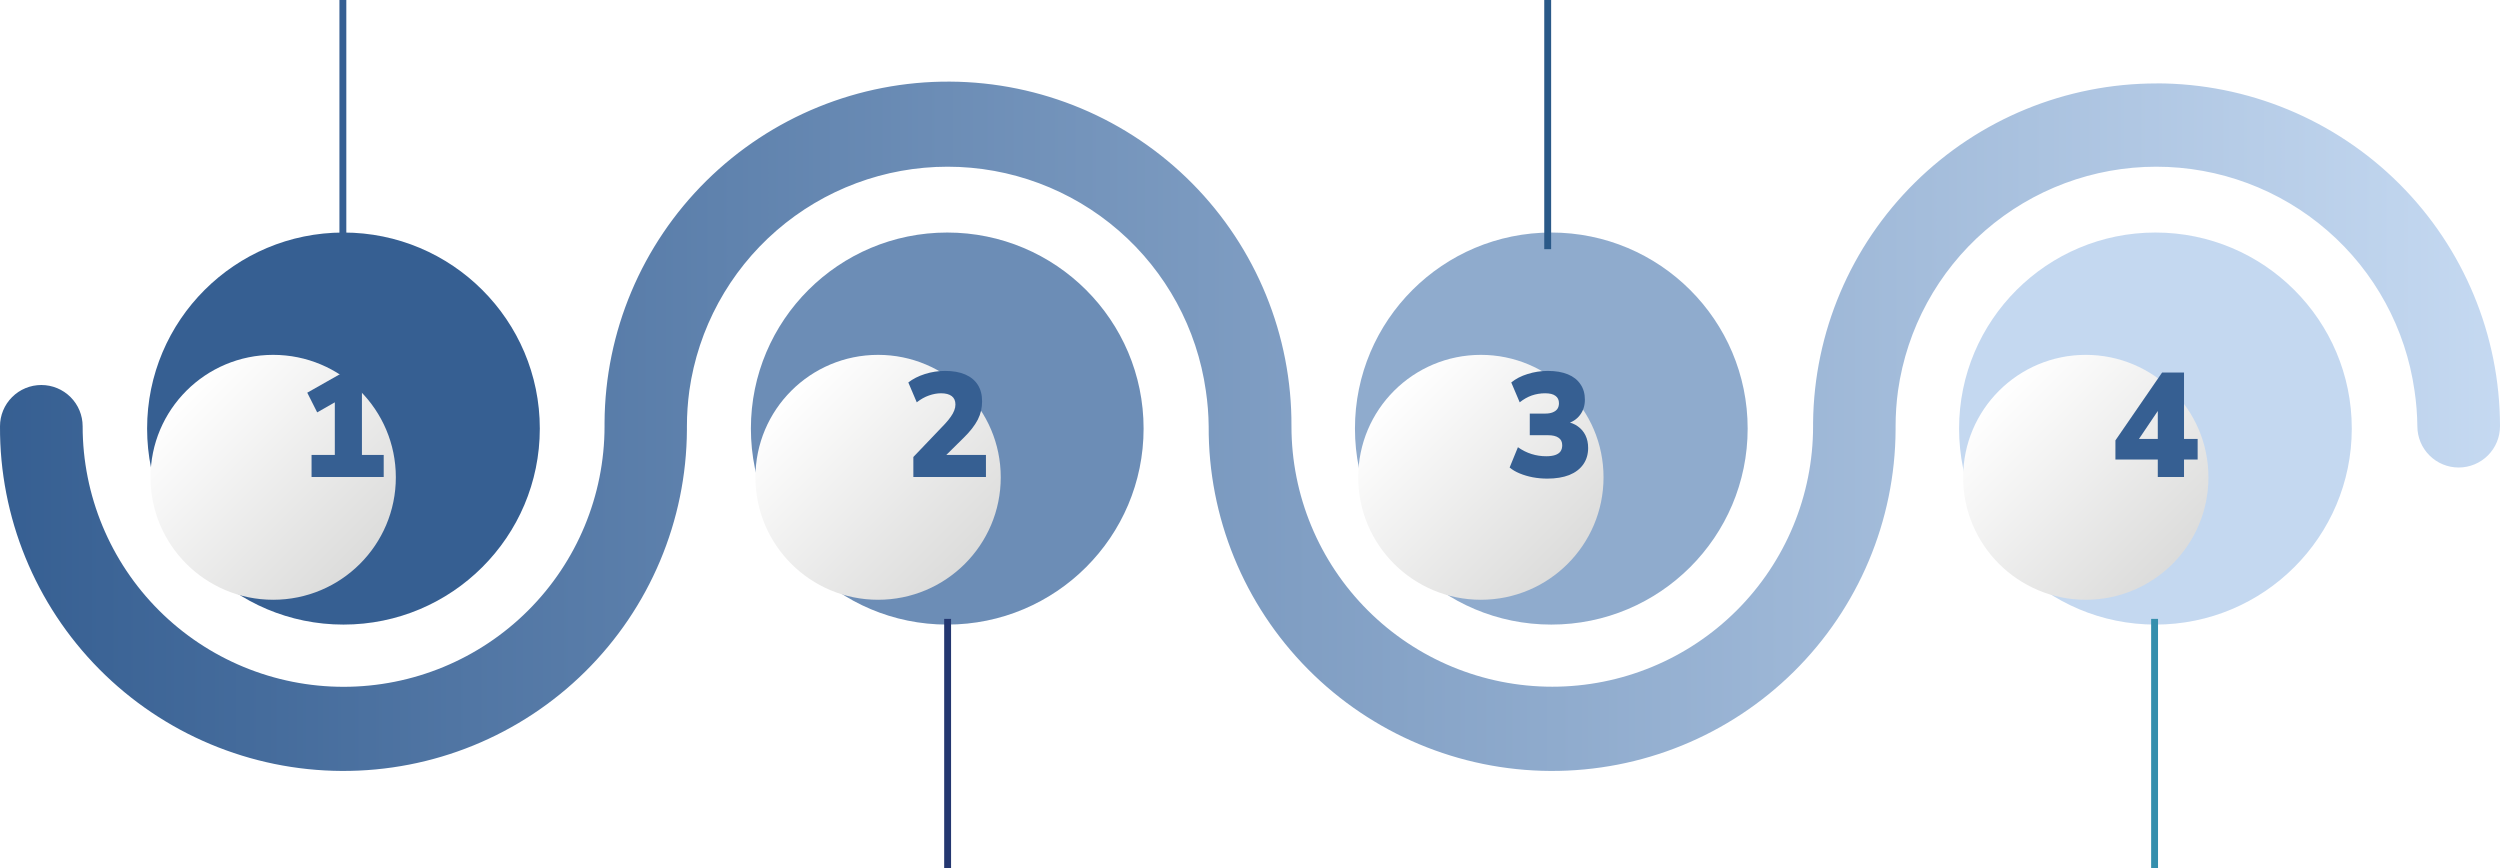
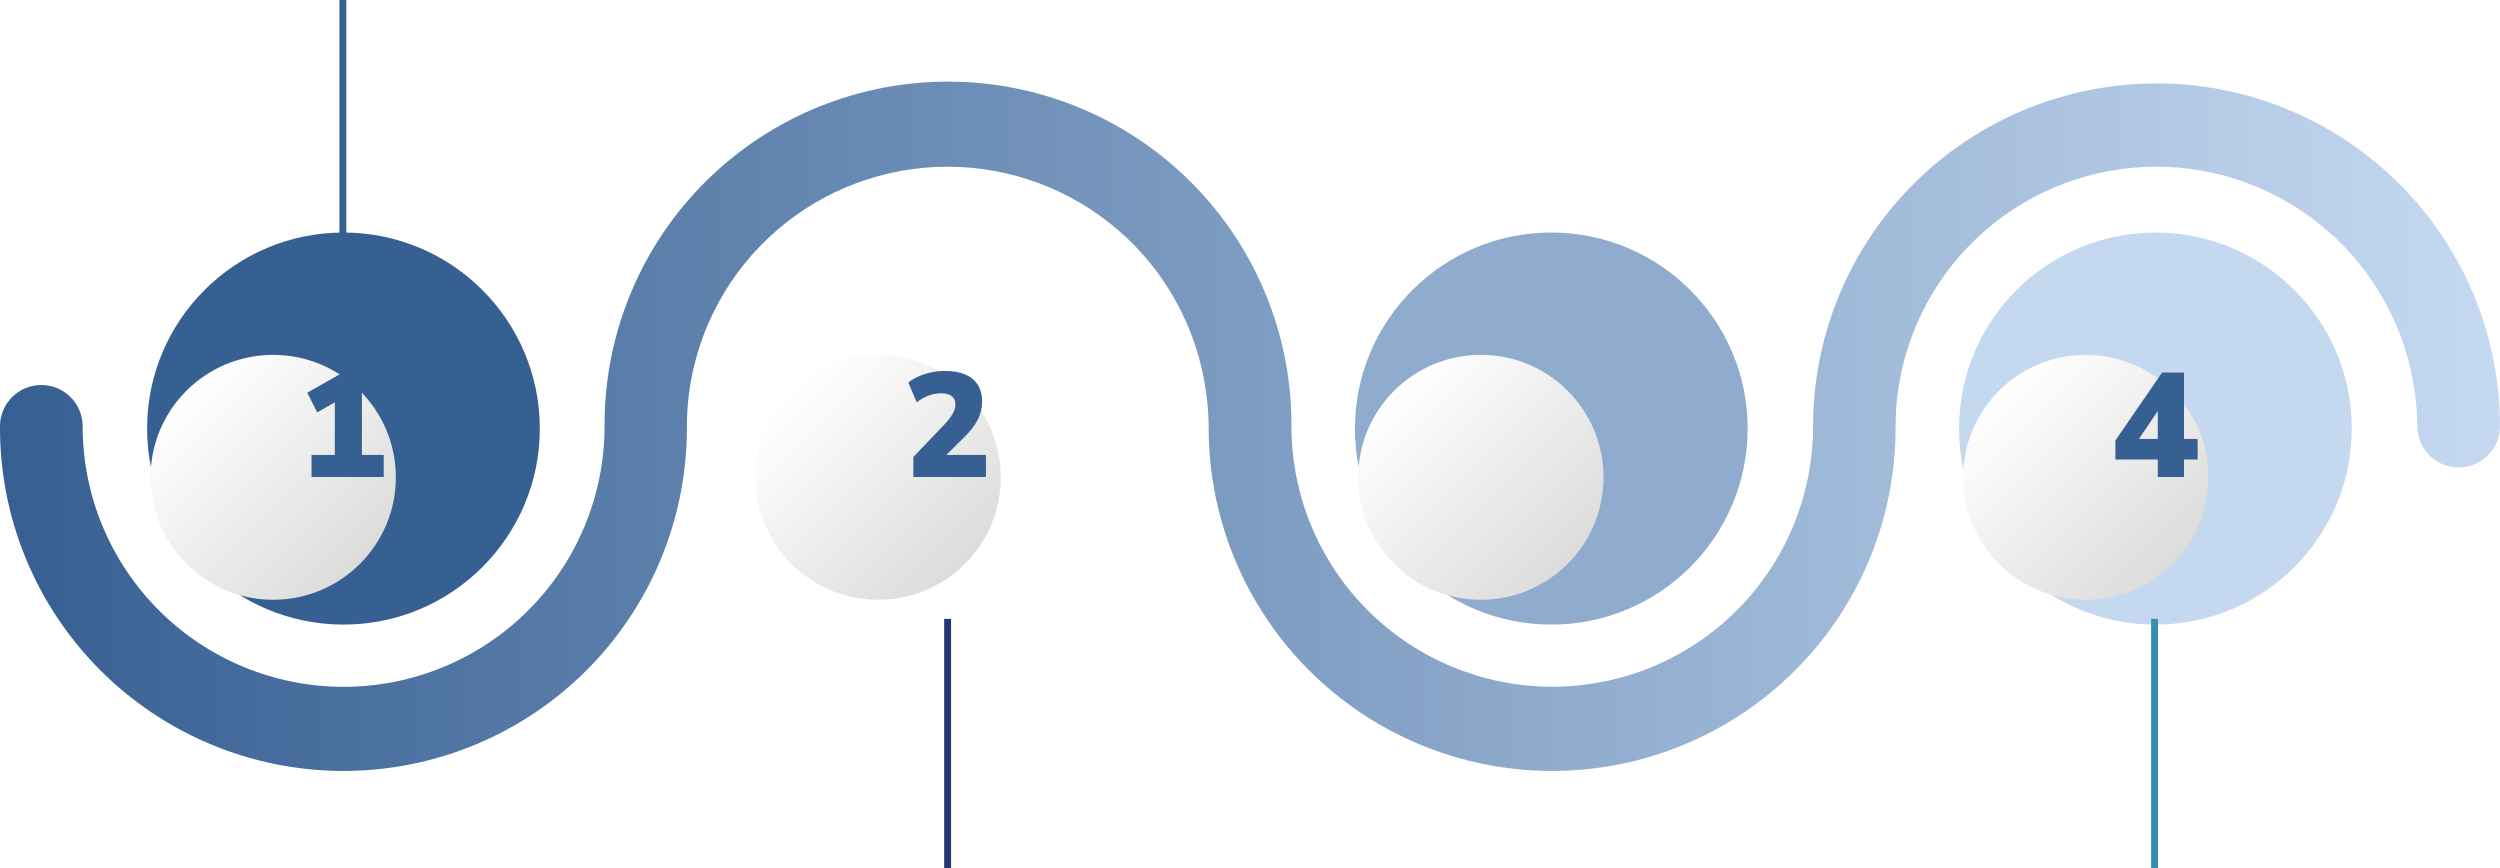
<svg xmlns="http://www.w3.org/2000/svg" width="1080" height="375" viewBox="0 0 1080 375" fill="none">
  <path d="M931.626 36.045C892.545 36.035 855.038 51.422 827.256 78.864C799.473 106.306 783.661 143.584 783.253 182.599C783.253 183.104 783.253 183.639 783.253 184.174C783.253 214.006 771.382 242.618 750.252 263.713C729.122 284.808 700.464 296.659 670.582 296.659C640.7 296.659 612.041 284.808 590.911 263.713C569.781 242.618 557.911 214.006 557.911 184.174C558.12 144.887 542.688 107.127 515.011 79.2C487.333 51.273 449.677 35.466 410.326 35.258C370.975 35.049 333.152 50.455 305.179 78.087C277.206 105.719 261.373 143.313 261.164 182.599C261.164 183.104 261.164 183.639 261.164 184.174C261.16 214.022 249.279 242.647 228.135 263.75C206.991 284.854 178.316 296.707 148.418 296.703C133.614 296.701 118.956 293.788 105.279 288.131C91.603 282.473 79.177 274.181 68.71 263.729C47.572 242.62 35.699 213.993 35.703 184.144C35.703 179.417 33.822 174.884 30.474 171.542C27.126 168.2 22.586 166.322 17.851 166.322C13.117 166.322 8.576 168.2 5.229 171.542C1.881 174.884 6.61404e-05 179.417 6.61404e-05 184.144C-0.205 223.43 15.23 261.189 42.911 289.113C70.591 317.037 108.249 332.84 147.6 333.045C186.951 333.25 224.772 317.84 252.743 290.205C280.713 262.57 296.542 224.975 296.747 185.688C296.747 185.183 296.747 184.649 296.747 184.144C296.751 179.017 297.099 173.897 297.788 168.817C301.576 141.967 314.951 117.385 335.452 99.599C355.952 81.812 382.198 72.017 409.359 72.017C436.519 72.017 462.765 81.812 483.266 99.599C503.766 117.385 517.141 141.967 520.929 168.817C521.688 173.892 522.095 179.013 522.149 184.144C521.944 223.43 537.379 261.189 565.059 289.113C592.74 317.037 630.398 332.84 669.749 333.045C709.1 333.25 746.921 317.84 774.891 290.205C802.862 262.57 818.691 224.975 818.896 185.688C818.896 185.183 818.896 184.649 818.896 184.144C818.9 179.017 819.248 173.897 819.937 168.817C823.725 141.967 837.1 117.385 857.6 99.599C878.101 81.812 904.347 72.017 931.507 72.017C958.668 72.017 984.914 81.812 1005.41 99.599C1025.92 117.385 1039.29 141.967 1043.08 168.817C1043.84 173.892 1044.24 179.013 1044.3 184.144C1044.3 188.87 1046.18 193.404 1049.53 196.746C1052.87 200.088 1057.41 201.966 1062.15 201.966C1066.88 201.966 1071.42 200.088 1074.77 196.746C1078.12 193.404 1080 188.87 1080 184.144C1079.98 144.865 1064.34 107.202 1036.52 79.427C1008.7 51.653 970.97 36.039 931.626 36.015V36.045Z" fill="url(#paint0_linear_2459_214)" />
  <g filter="url(#filter0_d_2459_214)">
    <path d="M148.374 269.821C195.22 269.821 233.197 231.907 233.197 185.138C233.197 138.369 195.22 100.455 148.374 100.455C101.527 100.455 63.55 138.369 63.55 185.138C63.55 231.907 101.527 269.821 148.374 269.821Z" fill="#365F92" />
  </g>
  <g filter="url(#filter1_d_2459_214)">
    <path d="M148.014 238.101C177.279 238.101 201.002 214.416 201.002 185.2C201.002 155.983 177.279 132.299 148.014 132.299C118.749 132.299 95.025 155.983 95.025 185.2C95.025 214.416 118.749 238.101 148.014 238.101Z" fill="url(#paint1_linear_2459_214)" />
  </g>
  <g filter="url(#filter2_d_2459_214)">
-     <path d="M409.21 269.821C456.056 269.821 494.033 231.907 494.033 185.138C494.033 138.369 456.056 100.455 409.21 100.455C362.363 100.455 324.387 138.369 324.387 185.138C324.387 231.907 362.363 269.821 409.21 269.821Z" fill="#6C8DB6" />
-   </g>
+     </g>
  <g filter="url(#filter3_d_2459_214)">
    <path d="M409.334 238.101C438.598 238.101 462.322 214.416 462.322 185.2C462.322 155.983 438.598 132.299 409.334 132.299C380.069 132.299 356.345 155.983 356.345 185.2C356.345 214.416 380.069 238.101 409.334 238.101Z" fill="url(#paint2_linear_2459_214)" />
  </g>
  <g filter="url(#filter4_d_2459_214)">
    <path d="M670.165 269.821C717.012 269.821 754.988 231.907 754.988 185.138C754.988 138.369 717.012 100.455 670.165 100.455C623.319 100.455 585.342 138.369 585.342 185.138C585.342 231.907 623.319 269.821 670.165 269.821Z" fill="#8FABCD" />
  </g>
  <g filter="url(#filter5_d_2459_214)">
    <path d="M669.74 238.101C699.004 238.101 722.728 214.416 722.728 185.2C722.728 155.983 699.004 132.299 669.74 132.299C640.475 132.299 616.751 155.983 616.751 185.2C616.751 214.416 640.475 238.101 669.74 238.101Z" fill="url(#paint3_linear_2459_214)" />
  </g>
  <g filter="url(#filter6_d_2459_214)">
    <path d="M931.15 269.821C977.997 269.821 1015.97 231.907 1015.97 185.138C1015.97 138.369 977.997 100.455 931.15 100.455C884.304 100.455 846.327 138.369 846.327 185.138C846.327 231.907 884.304 269.821 931.15 269.821Z" fill="#C4D8F0" />
  </g>
  <g filter="url(#filter7_d_2459_214)">
    <path d="M931.059 238.101C960.324 238.101 984.048 214.416 984.048 185.2C984.048 155.983 960.324 132.299 931.059 132.299C901.795 132.299 878.071 155.983 878.071 185.2C878.071 214.416 901.795 238.101 931.059 238.101Z" fill="url(#paint4_linear_2459_214)" />
  </g>
  <path d="M410.861 267.355H407.886V374.999H410.861V267.355Z" fill="#243770" />
  <path d="M149.608 0H146.633V107.644H149.608V0Z" fill="#365F92" />
  <path d="M932.266 267.355H929.291V374.999H932.266V267.355Z" fill="#358FAD" />
-   <path d="M670.091 0H667.116V107.644H670.091V0Z" fill="#2A5988" />
  <path d="M134.593 206.059V196.523H144.641V170.731H150.017L137.025 178.155L132.737 169.643L148.097 160.939H156.353V196.523H165.761V206.059H134.593Z" fill="#365F92" />
  <path d="M394.569 206.059V197.419L408.137 183.211C409.246 182.016 410.121 180.949 410.761 180.011C411.443 179.029 411.934 178.133 412.233 177.323C412.574 176.469 412.745 175.616 412.745 174.763C412.745 173.141 412.211 171.925 411.145 171.115C410.078 170.304 408.542 169.899 406.537 169.899C404.83 169.899 403.081 170.219 401.289 170.859C399.539 171.456 397.79 172.437 396.041 173.803L392.393 165.227C394.355 163.691 396.745 162.475 399.561 161.579C402.377 160.683 405.257 160.235 408.201 160.235C411.699 160.235 414.622 160.747 416.969 161.771C419.358 162.795 421.171 164.288 422.409 166.251C423.646 168.171 424.265 170.56 424.265 173.419C424.265 174.784 424.115 176.128 423.817 177.451C423.518 178.731 423.049 180.011 422.409 181.291C421.769 182.528 420.937 183.808 419.913 185.131C418.889 186.453 417.651 187.819 416.201 189.227L405.833 199.467V196.523H425.929V206.059H394.569Z" fill="#365F92" />
-   <path d="M668.415 206.763C666.281 206.763 664.191 206.571 662.143 206.187C660.137 205.803 658.26 205.248 656.511 204.523C654.761 203.797 653.311 202.944 652.159 201.963L655.743 193.195C657.62 194.517 659.583 195.499 661.631 196.139C663.679 196.779 665.791 197.099 667.967 197.099C669.503 197.099 670.783 196.928 671.807 196.587C672.831 196.245 673.599 195.733 674.111 195.051C674.623 194.325 674.879 193.429 674.879 192.363C674.879 190.869 674.345 189.781 673.279 189.099C672.255 188.373 670.74 188.011 668.735 188.011H660.863V178.667H667.583C668.82 178.667 669.865 178.496 670.719 178.155C671.615 177.813 672.297 177.323 672.767 176.683C673.236 176 673.471 175.168 673.471 174.187C673.471 172.779 672.959 171.712 671.935 170.987C670.953 170.261 669.481 169.899 667.519 169.899C665.471 169.899 663.529 170.219 661.695 170.859C659.903 171.499 658.175 172.48 656.511 173.803L652.863 165.227C654.783 163.648 657.129 162.432 659.903 161.579C662.719 160.683 665.641 160.235 668.671 160.235C672.041 160.235 674.921 160.725 677.311 161.707C679.7 162.688 681.513 164.117 682.751 165.995C684.031 167.829 684.671 170.048 684.671 172.651C684.671 175.253 683.945 177.493 682.495 179.371C681.044 181.248 679.06 182.485 676.543 183.083V182.187C678.505 182.485 680.191 183.147 681.599 184.171C683.049 185.195 684.159 186.496 684.927 188.075C685.695 189.653 686.079 191.467 686.079 193.515C686.079 196.245 685.375 198.613 683.967 200.619C682.559 202.624 680.532 204.16 677.887 205.227C675.241 206.251 672.084 206.763 668.415 206.763Z" fill="#365F92" />
  <path d="M932.166 206.059V198.507H913.862V190.251L934.022 160.939H943.494V189.611H949.382V198.507H943.494V206.059H932.166ZM932.166 189.611V174.891H933.958L922.182 192.363V189.611H932.166Z" fill="#365F92" />
  <defs>
    <filter id="filter0_d_2459_214" x="53.55" y="90.455" width="189.646" height="189.367" filterUnits="userSpaceOnUse" color-interpolation-filters="sRGB">
      <feFlood flood-opacity="0" result="BackgroundImageFix" />
      <feColorMatrix in="SourceAlpha" type="matrix" values="0 0 0 0 0 0 0 0 0 0 0 0 0 0 0 0 0 0 127 0" result="hardAlpha" />
      <feOffset />
      <feGaussianBlur stdDeviation="5" />
      <feColorMatrix type="matrix" values="0 0 0 0 0 0 0 0 0 0 0 0 0 0 0 0 0 0 0.25 0" />
      <feBlend mode="normal" in2="BackgroundImageFix" result="effect1_dropShadow_2459_214" />
      <feBlend mode="normal" in="SourceGraphic" in2="effect1_dropShadow_2459_214" result="shape" />
    </filter>
    <filter id="filter1_d_2459_214" x="45.925" y="132.299" width="155.077" height="145.903" filterUnits="userSpaceOnUse" color-interpolation-filters="sRGB">
      <feFlood flood-opacity="0" result="BackgroundImageFix" />
      <feColorMatrix in="SourceAlpha" type="matrix" values="0 0 0 0 0 0 0 0 0 0 0 0 0 0 0 0 0 0 127 0" result="hardAlpha" />
      <feOffset dx="-30" dy="21" />
      <feGaussianBlur stdDeviation="9.55" />
      <feColorMatrix type="matrix" values="0 0 0 0 0 0 0 0 0 0 0 0 0 0 0 0 0 0 0.25 0" />
      <feBlend mode="normal" in2="BackgroundImageFix" result="effect1_dropShadow_2459_214" />
      <feBlend mode="normal" in="SourceGraphic" in2="effect1_dropShadow_2459_214" result="shape" />
    </filter>
    <filter id="filter2_d_2459_214" x="314.387" y="90.455" width="189.646" height="189.367" filterUnits="userSpaceOnUse" color-interpolation-filters="sRGB">
      <feFlood flood-opacity="0" result="BackgroundImageFix" />
      <feColorMatrix in="SourceAlpha" type="matrix" values="0 0 0 0 0 0 0 0 0 0 0 0 0 0 0 0 0 0 127 0" result="hardAlpha" />
      <feOffset />
      <feGaussianBlur stdDeviation="5" />
      <feColorMatrix type="matrix" values="0 0 0 0 0 0 0 0 0 0 0 0 0 0 0 0 0 0 0.25 0" />
      <feBlend mode="normal" in2="BackgroundImageFix" result="effect1_dropShadow_2459_214" />
      <feBlend mode="normal" in="SourceGraphic" in2="effect1_dropShadow_2459_214" result="shape" />
    </filter>
    <filter id="filter3_d_2459_214" x="307.245" y="132.299" width="155.077" height="145.903" filterUnits="userSpaceOnUse" color-interpolation-filters="sRGB">
      <feFlood flood-opacity="0" result="BackgroundImageFix" />
      <feColorMatrix in="SourceAlpha" type="matrix" values="0 0 0 0 0 0 0 0 0 0 0 0 0 0 0 0 0 0 127 0" result="hardAlpha" />
      <feOffset dx="-30" dy="21" />
      <feGaussianBlur stdDeviation="9.55" />
      <feColorMatrix type="matrix" values="0 0 0 0 0 0 0 0 0 0 0 0 0 0 0 0 0 0 0.25 0" />
      <feBlend mode="normal" in2="BackgroundImageFix" result="effect1_dropShadow_2459_214" />
      <feBlend mode="normal" in="SourceGraphic" in2="effect1_dropShadow_2459_214" result="shape" />
    </filter>
    <filter id="filter4_d_2459_214" x="575.342" y="90.455" width="189.646" height="189.367" filterUnits="userSpaceOnUse" color-interpolation-filters="sRGB">
      <feFlood flood-opacity="0" result="BackgroundImageFix" />
      <feColorMatrix in="SourceAlpha" type="matrix" values="0 0 0 0 0 0 0 0 0 0 0 0 0 0 0 0 0 0 127 0" result="hardAlpha" />
      <feOffset />
      <feGaussianBlur stdDeviation="5" />
      <feColorMatrix type="matrix" values="0 0 0 0 0 0 0 0 0 0 0 0 0 0 0 0 0 0 0.25 0" />
      <feBlend mode="normal" in2="BackgroundImageFix" result="effect1_dropShadow_2459_214" />
      <feBlend mode="normal" in="SourceGraphic" in2="effect1_dropShadow_2459_214" result="shape" />
    </filter>
    <filter id="filter5_d_2459_214" x="567.651" y="132.299" width="155.077" height="145.903" filterUnits="userSpaceOnUse" color-interpolation-filters="sRGB">
      <feFlood flood-opacity="0" result="BackgroundImageFix" />
      <feColorMatrix in="SourceAlpha" type="matrix" values="0 0 0 0 0 0 0 0 0 0 0 0 0 0 0 0 0 0 127 0" result="hardAlpha" />
      <feOffset dx="-30" dy="21" />
      <feGaussianBlur stdDeviation="9.55" />
      <feColorMatrix type="matrix" values="0 0 0 0 0 0 0 0 0 0 0 0 0 0 0 0 0 0 0.25 0" />
      <feBlend mode="normal" in2="BackgroundImageFix" result="effect1_dropShadow_2459_214" />
      <feBlend mode="normal" in="SourceGraphic" in2="effect1_dropShadow_2459_214" result="shape" />
    </filter>
    <filter id="filter6_d_2459_214" x="836.327" y="90.455" width="189.646" height="189.367" filterUnits="userSpaceOnUse" color-interpolation-filters="sRGB">
      <feFlood flood-opacity="0" result="BackgroundImageFix" />
      <feColorMatrix in="SourceAlpha" type="matrix" values="0 0 0 0 0 0 0 0 0 0 0 0 0 0 0 0 0 0 127 0" result="hardAlpha" />
      <feOffset />
      <feGaussianBlur stdDeviation="5" />
      <feColorMatrix type="matrix" values="0 0 0 0 0 0 0 0 0 0 0 0 0 0 0 0 0 0 0.25 0" />
      <feBlend mode="normal" in2="BackgroundImageFix" result="effect1_dropShadow_2459_214" />
      <feBlend mode="normal" in="SourceGraphic" in2="effect1_dropShadow_2459_214" result="shape" />
    </filter>
    <filter id="filter7_d_2459_214" x="828.971" y="132.299" width="155.077" height="145.903" filterUnits="userSpaceOnUse" color-interpolation-filters="sRGB">
      <feFlood flood-opacity="0" result="BackgroundImageFix" />
      <feColorMatrix in="SourceAlpha" type="matrix" values="0 0 0 0 0 0 0 0 0 0 0 0 0 0 0 0 0 0 127 0" result="hardAlpha" />
      <feOffset dx="-30" dy="21" />
      <feGaussianBlur stdDeviation="9.55" />
      <feColorMatrix type="matrix" values="0 0 0 0 0 0 0 0 0 0 0 0 0 0 0 0 0 0 0.25 0" />
      <feBlend mode="normal" in2="BackgroundImageFix" result="effect1_dropShadow_2459_214" />
      <feBlend mode="normal" in="SourceGraphic" in2="effect1_dropShadow_2459_214" result="shape" />
    </filter>
    <linearGradient id="paint0_linear_2459_214" x1="6.61403e-05" y1="184.174" x2="1080" y2="184.174" gradientUnits="userSpaceOnUse">
      <stop stop-color="#365F92" />
      <stop offset="1" stop-color="#C5D9F1" />
    </linearGradient>
    <linearGradient id="paint1_linear_2459_214" x1="110.531" y1="147.802" x2="185.365" y2="222.76" gradientUnits="userSpaceOnUse">
      <stop stop-color="white" />
      <stop offset="1" stop-color="#DCDCDB" />
    </linearGradient>
    <linearGradient id="paint2_linear_2459_214" x1="371.842" y1="147.802" x2="446.677" y2="222.76" gradientUnits="userSpaceOnUse">
      <stop stop-color="white" />
      <stop offset="1" stop-color="#DCDCDB" />
    </linearGradient>
    <linearGradient id="paint3_linear_2459_214" x1="632.247" y1="147.802" x2="707.081" y2="222.76" gradientUnits="userSpaceOnUse">
      <stop stop-color="white" />
      <stop offset="1" stop-color="#DCDCDB" />
    </linearGradient>
    <linearGradient id="paint4_linear_2459_214" x1="893.578" y1="147.802" x2="968.412" y2="222.76" gradientUnits="userSpaceOnUse">
      <stop stop-color="white" />
      <stop offset="1" stop-color="#DCDCDB" />
    </linearGradient>
  </defs>
</svg>